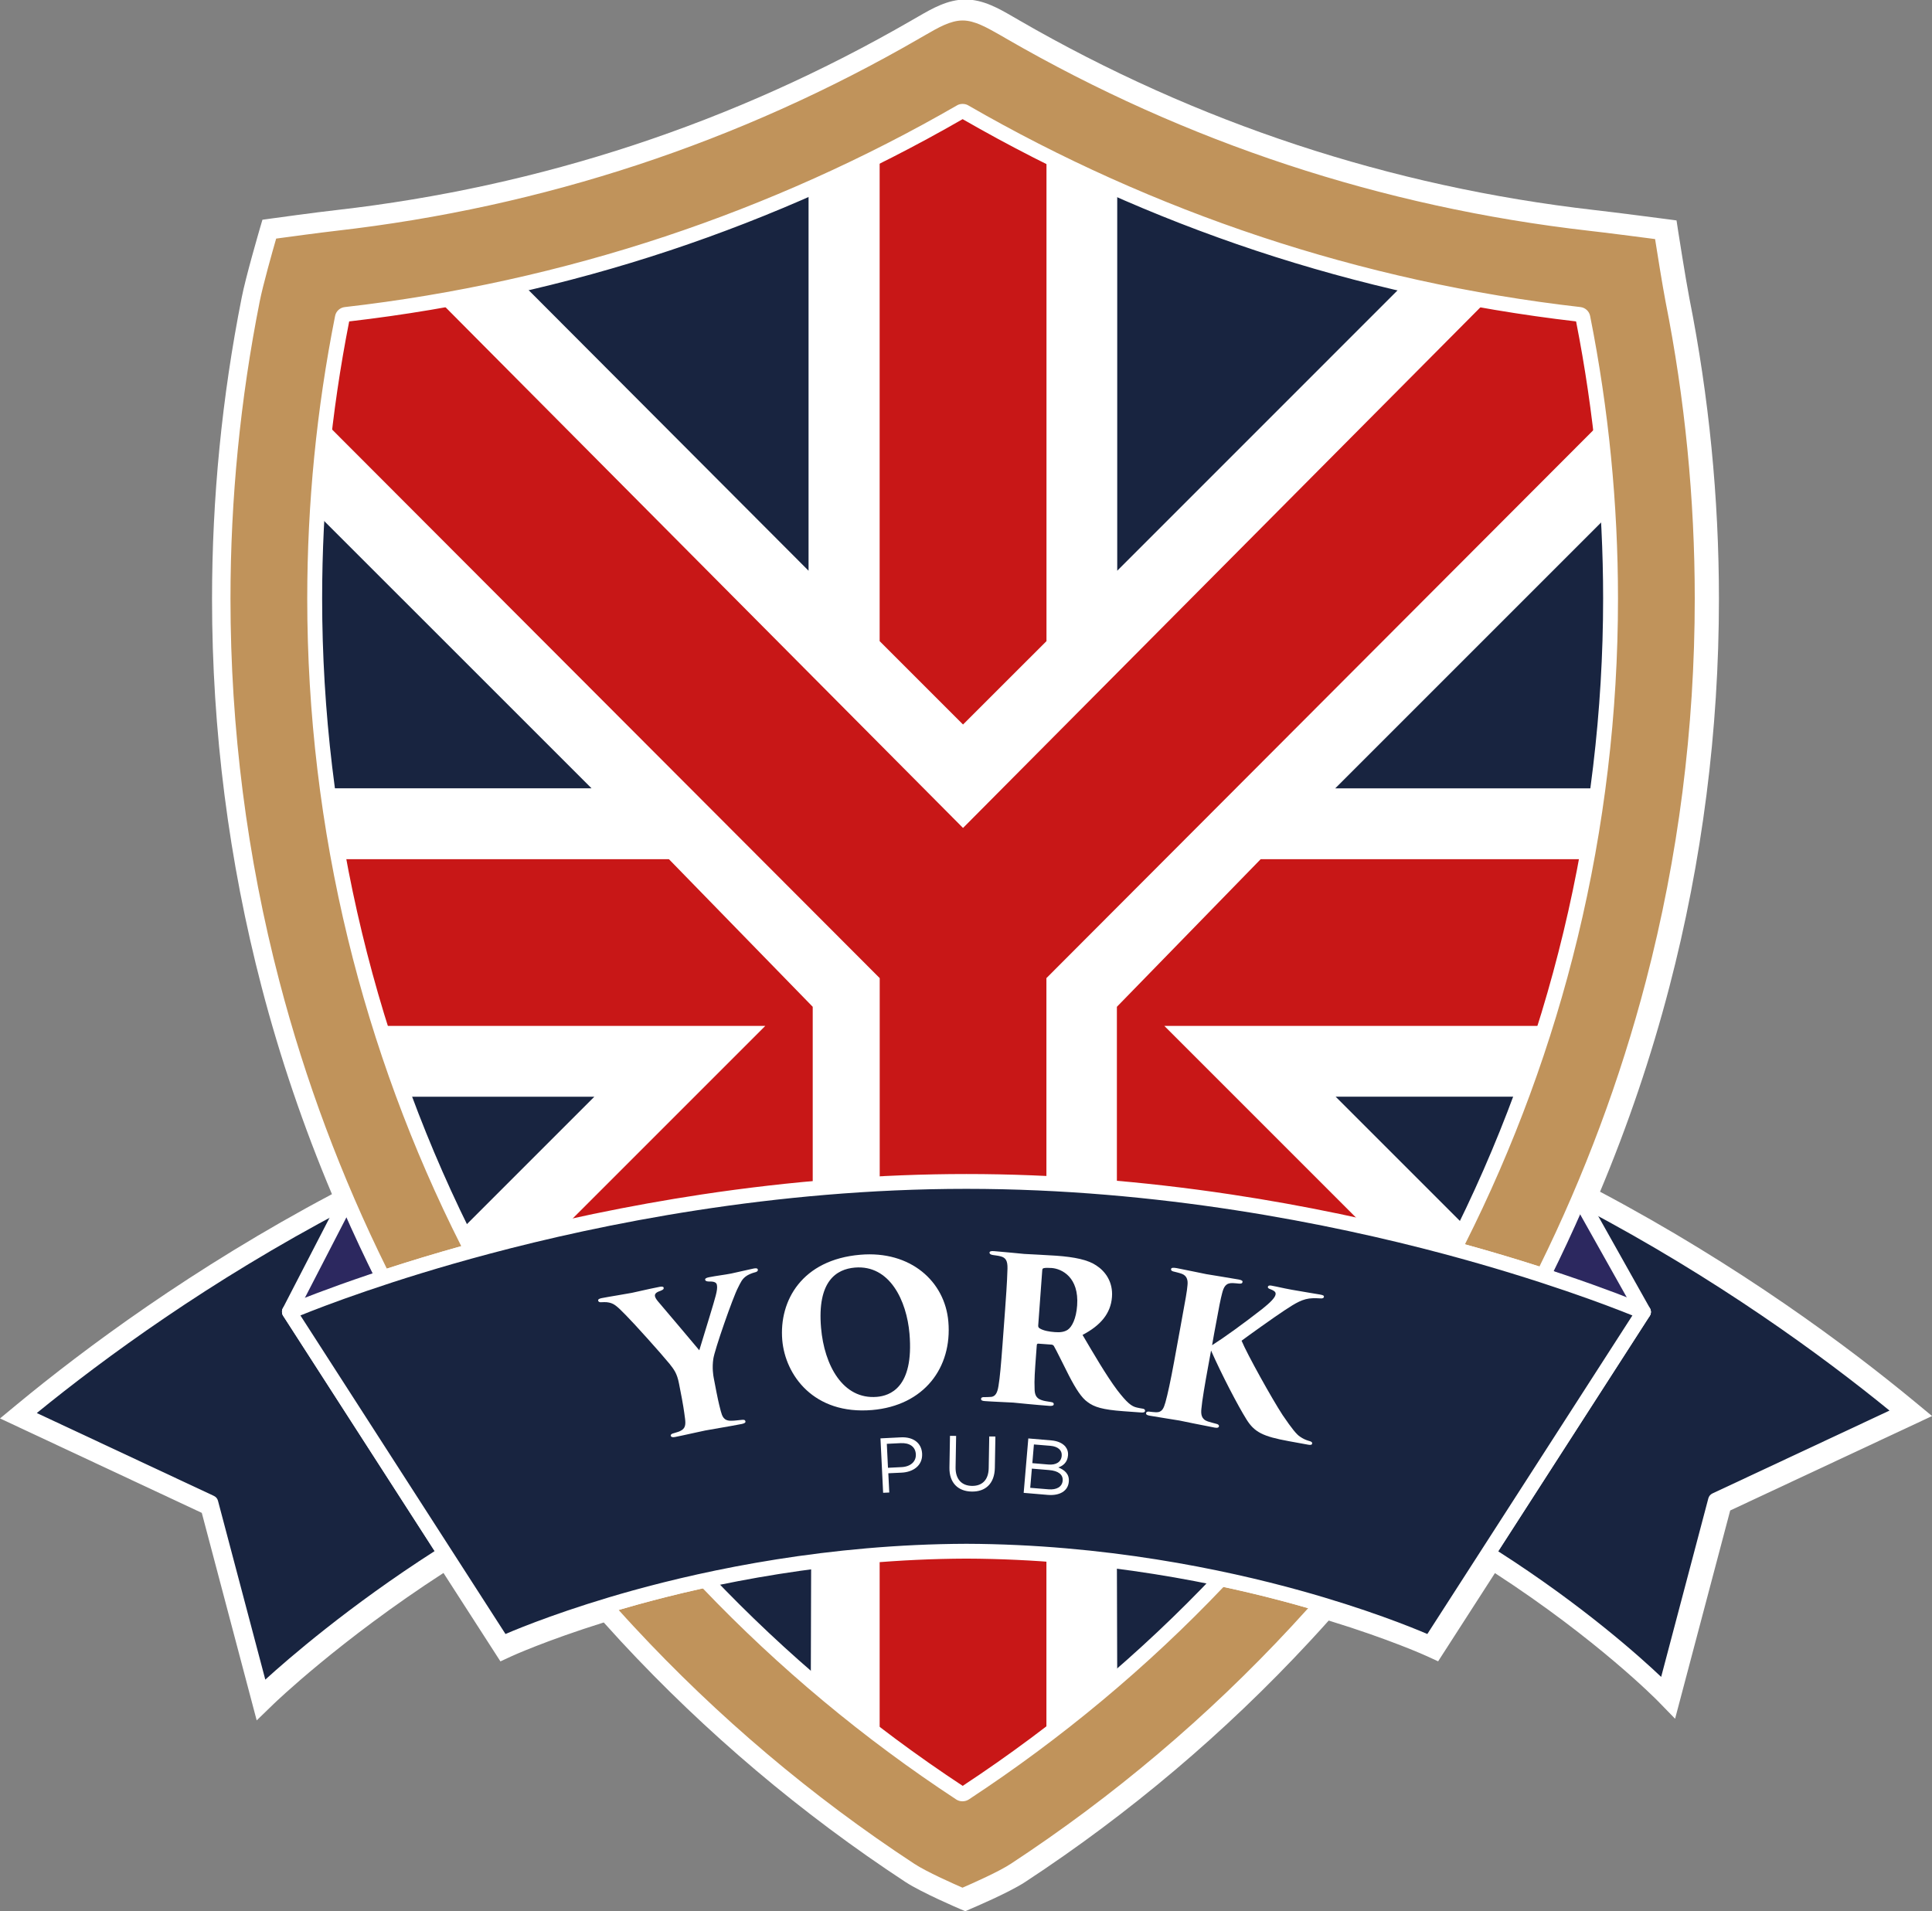
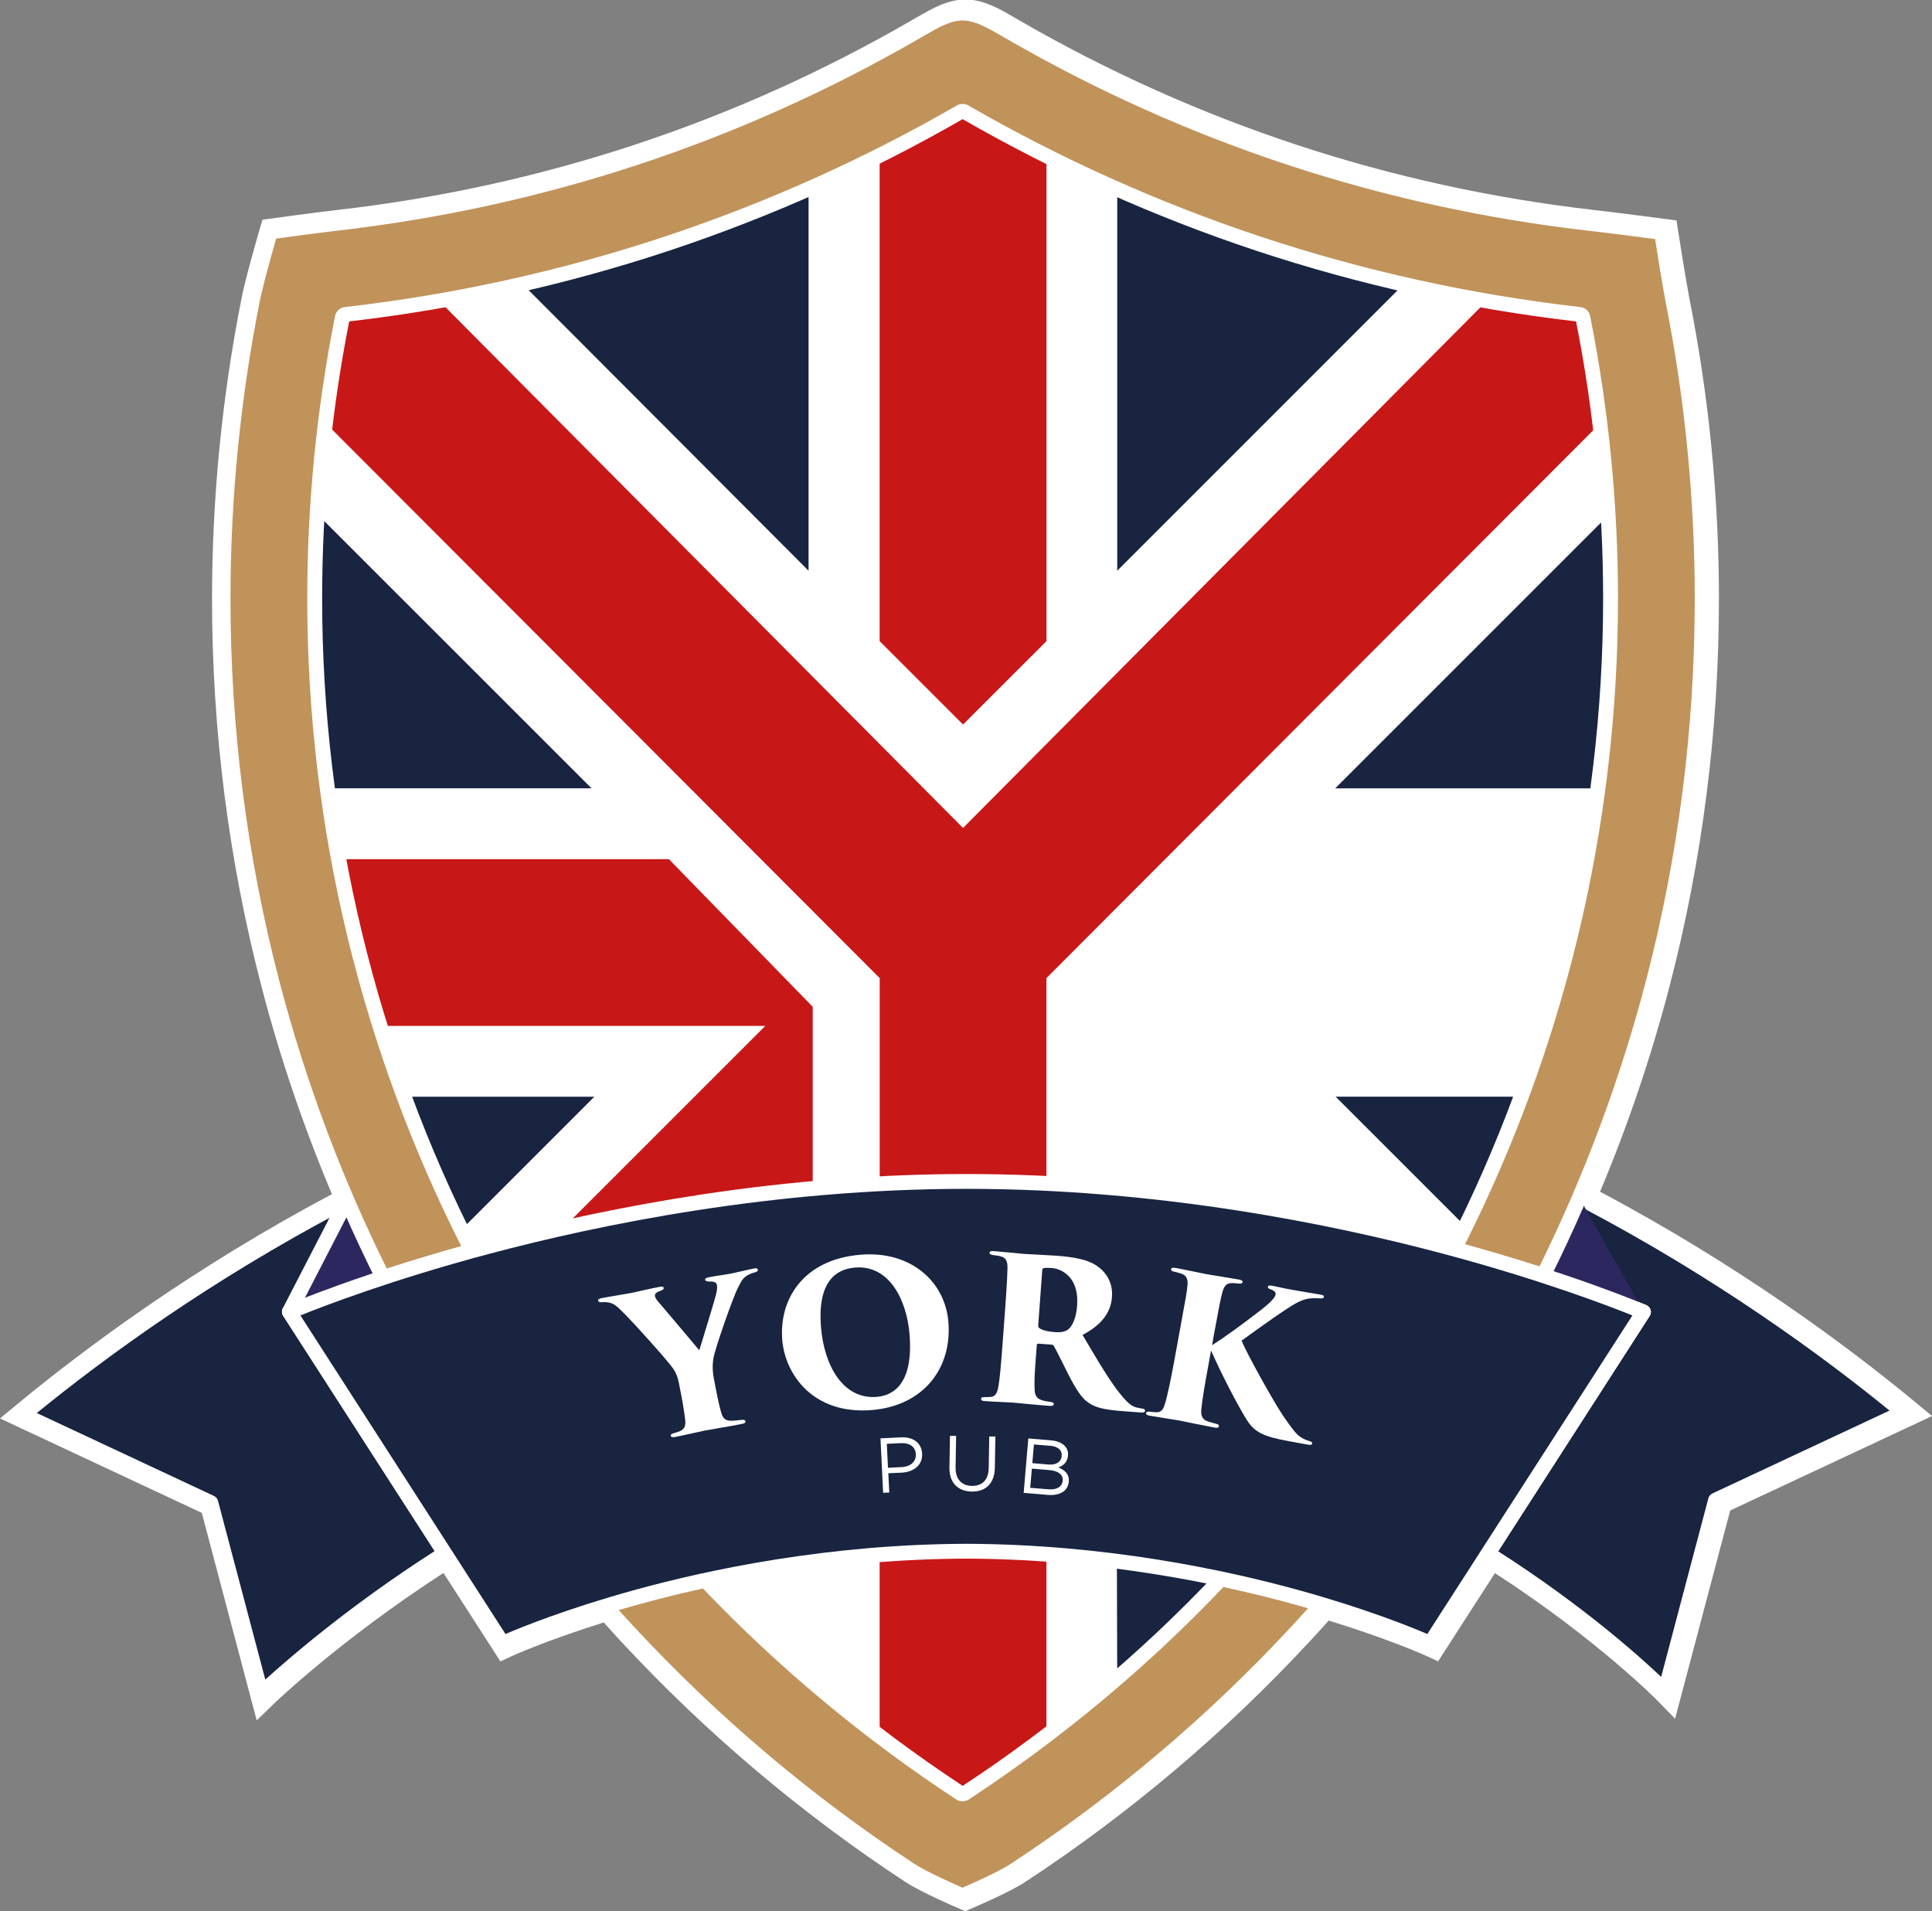
<svg xmlns="http://www.w3.org/2000/svg" version="1.1" id="Capa_1" x="0px" y="0px" viewBox="0 0 282.91 279.89" style="enable-background:new 0 0 282.91 279.89;" xml:space="preserve">
  <rect x="0" y="0" width="282.91" height="279.89" fill="#808080" stroke="none" />
  <style type="text/css">
	.st0{fill:#FFFFFF;}
	.st1{fill:#182440;}
	.st2{fill:#2C285F;}
	.st3{fill:#C81717;}
	.st4{fill:#C0935B;}
</style>
  <g>
    <g>
      <path class="st0" d="M231.68,175.46c0,0,0,0,0.15-0.36c4.31-10.07,7.86-20.44,10.63-31.03c4.78-18.31,7.21-37.27,7.21-56.36    c0-14.64-1.45-29.35-4.3-43.71c-0.56-2.92-1.65-9.9-1.65-9.9s-7.5-0.98-10.47-1.32c-30.17-3.45-58.75-12.87-84.97-28.02    l-0.09-0.05c-2.07-1.15-4.41-2.74-6.79-2.74h-0.04c-2.37,0-4.72,1.59-6.79,2.74l-0.09,0.05c-26.22,15.15-54.81,24.57-84.96,28.02    c-2.99,0.34-9.5,1.23-9.5,1.23s-2.07,7.07-2.63,9.99c-2.85,14.36-4.3,29.06-4.3,43.71c0,19.09,2.42,38.05,7.21,56.36    c2.83,10.84,6.49,21.45,10.93,31.74c-21.21,11.06-37.83,23.49-47.44,31.43l27.5,12.87l7.39,27.95c0,0,10.37-10.08,26.88-20.52    l8.48,13.17c0,0,5.83-2.68,15.75-5.66c-0.24,0.07-0.49,0.15-0.72,0.22c1.11,1.25,2.23,2.5,3.37,3.72    c12.3,13.26,26.19,25,41.29,34.92c2.27,1.49,7.63,3.76,7.63,3.76s5.4-2.28,7.68-3.77c15.09-9.91,28.98-21.65,41.28-34.91    c1.22-1.32,2.42-2.65,3.61-3.99c-0.01,0-0.02,0-0.02-0.01c10.04,3,15.94,5.71,15.94,5.71l8.46-13.14    c16.52,10.44,25.94,20.14,25.94,20.14l7.39-27.95l27.5-12.87C269.52,198.95,252.89,186.52,231.68,175.46z M103.7,231.47     M221.14,185.21C221.13,185.2,221.13,185.2,221.14,185.21C221.13,185.2,221.13,185.2,221.14,185.21z M220.33,184.96    c-0.01,0-0.01,0-0.02,0C220.32,184.96,220.33,184.96,220.33,184.96z M241.07,192.19C241.07,192.19,241.08,192.19,241.07,192.19    L241.07,192.19z M240.21,191.83L240.21,191.83L240.21,191.83z M240.51,191.96C240.52,191.96,240.52,191.96,240.51,191.96    C240.52,191.96,240.52,191.96,240.51,191.96z M240.6,191.99C240.61,192,240.61,192,240.6,191.99    C240.61,192,240.61,192,240.6,191.99z M240.82,192.09c0.01,0,0.01,0,0.02,0.01C240.83,192.09,240.83,192.09,240.82,192.09z     M240.91,192.12c0.01,0,0.02,0.01,0.03,0.01C240.93,192.13,240.92,192.13,240.91,192.12z M240.96,192.14    c0.01,0.01,0.03,0.01,0.04,0.02C240.98,192.15,240.97,192.15,240.96,192.14z M241.01,192.17c0.01,0.01,0.02,0.01,0.03,0.01    C241.03,192.18,241.02,192.17,241.01,192.17z" />
      <path class="st0" d="M141.35,279.89l-0.79-0.34c-0.23-0.1-5.55-2.37-7.95-3.93c-15.24-10-29.26-21.86-41.67-35.24    c-0.82-0.89-1.67-1.82-2.53-2.78c-8.47,2.65-13.48,4.93-13.53,4.96l-1.6,0.74l-8.34-12.95c-15.16,9.82-24.75,19.07-24.85,19.17    l-2.5,2.42l-8.04-30.39L0,207.72l2.48-2.05c9.83-8.12,25.71-19.96,46.13-30.79c-4.15-9.84-7.61-20.02-10.29-30.3    c-4.82-18.47-7.27-37.61-7.27-56.87c0-14.78,1.46-29.62,4.34-44.11c0.57-2.97,2.59-9.87,2.67-10.16l0.37-1.26L39.73,32    c0.27-0.04,6.58-0.91,9.56-1.24c29.88-3.41,58.2-12.75,84.17-27.76l0.12-0.07c0.29-0.16,0.59-0.33,0.89-0.51    c2.02-1.17,4.31-2.49,6.89-2.49h0.04c2.57,0,4.87,1.32,6.89,2.49c0.3,0.17,0.6,0.35,0.89,0.51L149.29,3    c25.98,15,54.3,24.34,84.19,27.76c2.96,0.33,10.2,1.28,10.51,1.32l1.51,0.2l0.23,1.51c0.01,0.07,1.09,6.98,1.64,9.83    c2.88,14.48,4.34,29.32,4.34,44.09c0,19.26-2.45,38.4-7.27,56.87c-2.65,10.16-6.06,20.22-10.14,29.94    c20.42,10.83,36.31,22.67,46.14,30.8l2.48,2.05l-29.56,13.83l-8.07,30.5l-2.51-2.58c-0.09-0.09-8.82-8.99-23.87-18.75l-8.32,12.92    l-1.61-0.74c-0.05-0.03-5.41-2.47-14.41-5.23c-0.93,1.04-1.86,2.06-2.78,3.05c-12.41,13.38-26.42,25.23-41.66,35.23    c-2.41,1.58-7.78,3.85-8,3.94L141.35,279.89z M90.58,233.92c1.14,1.28,2.26,2.52,3.34,3.69c12.18,13.14,25.95,24.78,40.91,34.6    c1.48,0.97,4.71,2.45,6.52,3.25c1.82-0.8,5.07-2.28,6.56-3.26c14.95-9.81,28.72-21.45,40.9-34.59c1.19-1.28,2.39-2.61,3.58-3.95    l1.5,1.32l0.58-1.93l0.03,0.01c0.05,0.01,0.1,0.03,0.15,0.04l2.89,0.86l-0.02,0.02c5.52,1.75,9.47,3.31,11.54,4.17l8.62-13.38    l1.71,1.08c11.76,7.44,19.91,14.43,23.77,17.99l6.75-25.52l25.43-11.9c-10.07-8.1-25.36-19.13-44.59-29.16l-1.66-0.87l0.88-2.09    c4.26-9.97,7.81-20.31,10.53-30.76c4.74-18.14,7.14-36.93,7.14-55.84c0-14.51-1.43-29.08-4.26-43.31    c-0.41-2.12-1.07-6.25-1.43-8.48c-2.35-0.3-6.82-0.88-8.93-1.12c-30.44-3.48-59.29-12.99-85.75-28.27l-0.08-0.05    c-0.31-0.17-0.62-0.35-0.93-0.53c-1.66-0.96-3.37-1.94-4.86-1.94h-0.04c-1.49,0-3.2,0.99-4.86,1.94    c-0.32,0.18-0.63,0.36-0.93,0.53l-0.08,0.05c-26.46,15.28-55.3,24.79-85.74,28.27c-2.12,0.24-6.09,0.77-8.15,1.05    c-0.61,2.15-1.82,6.47-2.22,8.54c-2.83,14.24-4.27,28.81-4.27,43.32c0,18.92,2.4,37.71,7.14,55.84    c2.79,10.69,6.44,21.27,10.83,31.45l0.75,1.74l-1.68,0.87c-19.23,10.03-34.52,21.06-44.58,29.15L33,218.67l6.77,25.6    c4.05-3.6,12.74-10.9,24.68-18.46l1.71-1.08l8.64,13.42c1.95-0.81,5.59-2.25,10.65-3.89l-0.02-0.02l3.04-0.92    c0.16-0.05,0.31-0.09,0.47-0.14l0.26-0.08l0.48,1.61L90.58,233.92z M240.27,194.06l0.27-0.63L240.27,194.06L240.27,194.06    L240.27,194.06L240.27,194.06l-0.02-0.01v0l-0.07-0.03l1.57-3.75l0.02,0.01l-1.18,2.86l1.23-2.84l-0.33,0.77l0.34-0.77l0.01,0    l-0.81,1.87l0.81-1.87l-0.06,0.14l0.06-0.13l-0.21,0.49l-0.94,2.25l0.17-0.38l1.01-2.34l0.06,0.02l-1.09,2.41L240.27,194.06z     M240.51,193.46l-0.19,0.47l0.31-0.72L240.51,193.46z M240.69,193.04l-0.13,0.31l0.3-0.69L240.69,193.04z M240.15,194.01    l-0.04-0.02l1.6-3.74l0.03,0.01L240.15,194.01z M240.06,193.97l-0.03-0.01l1.58-3.75l0.01,0L240.06,193.97z M239.84,193.88    l1.53-3.77l0.04,0.02l-0.79,1.88L239.84,193.88z M239.75,193.84l1.53-3.77l0.08,0.03l-0.84,1.86L239.75,193.84z M239.54,193.75    l-0.13-0.05l0.81-1.92l0.66-1.87l-0.64,1.81l0.71-1.78l0.04,0.02l-0.78,1.83L239.54,193.75z M220.54,187.15l-0.04-0.01l0.62-1.94    l0.59-1.95l0.04,0.01l-0.62,1.94L220.54,187.15z M219.75,186.91l-0.05-0.01l0.62-1.94l0.59-1.95l-0.34,1.16l0.37-1.16l-0.37,1.16    l0.37-1.16l-0.37,1.16l-0.23,0.79L219.75,186.91z" />
    </g>
    <g>
      <g>
        <path class="st1" d="M231.27,175.4c0,0-0.93,2.24-2.56,5.72c-1.62,3.49-2.75,5.66-2.75,5.66c9.32,3.02,14.7,5.35,14.7,5.35     l-22.78,35.38c16.52,10.44,25.94,20.14,25.94,20.14l7.39-27.95l27.5-12.87C269.11,198.89,252.48,186.46,231.27,175.4z" />
        <path class="st0" d="M243.83,248.74c-0.29,0-0.57-0.12-0.78-0.33c-0.09-0.1-9.54-9.73-25.74-19.98c-0.24-0.15-0.42-0.4-0.48-0.68     c-0.06-0.28-0.01-0.58,0.15-0.82l22.08-34.29c-2.06-0.83-6.74-2.65-13.42-4.82c-0.3-0.1-0.55-0.32-0.67-0.62     c-0.12-0.29-0.11-0.63,0.04-0.91c0.01-0.02,1.13-2.2,2.73-5.62c1.59-3.42,2.53-5.66,2.54-5.68c0.12-0.28,0.35-0.5,0.63-0.6     c0.29-0.1,0.6-0.08,0.87,0.06c21.15,11.03,37.58,23.25,47.64,31.56c0.29,0.24,0.43,0.6,0.39,0.97c-0.05,0.37-0.28,0.69-0.62,0.85     l-27.04,12.65l-7.26,27.45c-0.1,0.38-0.4,0.67-0.77,0.77C244.01,248.72,243.92,248.74,243.83,248.74z M219.39,227.18     c12.4,7.94,20.75,15.44,23.86,18.39l6.91-26.15c0.08-0.31,0.3-0.57,0.59-0.71l25.94-12.14c-9.89-8.06-25.31-19.35-44.89-29.67     c-0.43,1-1.15,2.63-2.11,4.67c-0.93,2-1.7,3.58-2.19,4.57c8.53,2.82,13.54,4.97,13.59,4.99c0.29,0.13,0.51,0.38,0.61,0.68     c0.09,0.3,0.05,0.64-0.13,0.9L219.39,227.18z" />
      </g>
    </g>
    <g>
      <polygon class="st2" points="240.67,192.13 231.27,175.4 225.97,186.79   " />
-       <path class="st0" d="M240.67,193.22c-0.12,0-0.25-0.02-0.37-0.07l-14.7-5.35c-0.29-0.1-0.51-0.32-0.63-0.6    c-0.12-0.28-0.11-0.6,0.02-0.87l5.3-11.39c0.17-0.37,0.54-0.61,0.94-0.63c0.41-0.02,0.79,0.2,0.99,0.55l9.39,16.73    c0.22,0.4,0.17,0.89-0.12,1.23C241.28,193.09,240.98,193.22,240.67,193.22z M227.45,186.17l10.83,3.94l-6.93-12.34L227.45,186.17z    " />
    </g>
    <g>
      <g>
        <path class="st1" d="M50.81,175.75c0,0,0.93,2.24,2.56,5.72c1.62,3.49,2.75,5.66,2.75,5.66c-9.32,3.02-13.74,4.95-13.74,4.95     l22.78,35.38C48.64,237.91,38.26,248,38.26,248l-7.39-27.95l-27.5-12.87C12.98,199.24,29.6,186.81,50.81,175.75z" />
        <path class="st0" d="M38.26,249.08c-0.1,0-0.19-0.01-0.29-0.04c-0.37-0.1-0.66-0.4-0.76-0.77l-7.26-27.45L2.91,208.17     c-0.34-0.16-0.57-0.48-0.62-0.85c-0.05-0.37,0.1-0.74,0.39-0.97c10.06-8.31,26.49-20.53,47.64-31.56     c0.27-0.14,0.59-0.16,0.87-0.06c0.29,0.1,0.52,0.32,0.63,0.6c0.01,0.02,0.94,2.26,2.54,5.68c1.59,3.42,2.72,5.6,2.73,5.62     c0.15,0.28,0.16,0.62,0.04,0.91c-0.12,0.29-0.37,0.52-0.67,0.62c-6.47,2.1-10.58,3.67-12.46,4.43l22.07,34.28     c0.16,0.24,0.21,0.54,0.15,0.82c-0.06,0.28-0.24,0.53-0.48,0.68c-16.22,10.26-26.62,20.29-26.72,20.39     C38.81,248.98,38.54,249.08,38.26,249.08z M5.39,206.93l25.94,12.14c0.29,0.14,0.51,0.39,0.59,0.71l6.93,26.19     c3.26-2.97,12.24-10.78,24.81-18.83l-22.19-34.46c-0.17-0.27-0.22-0.6-0.13-0.9c0.09-0.3,0.31-0.55,0.6-0.68     c0.17-0.08,4.19-1.82,12.64-4.6c-0.49-0.99-1.26-2.57-2.19-4.57c-0.95-2.05-1.67-3.68-2.11-4.67     C30.7,187.58,15.28,198.87,5.39,206.93z" />
      </g>
    </g>
    <g>
      <polygon class="st2" points="42.38,192.09 50.81,175.75 56.12,187.14   " />
      <path class="st0" d="M42.38,193.17c-0.31,0-0.61-0.13-0.82-0.37c-0.29-0.34-0.35-0.82-0.15-1.21l8.44-16.34    c0.19-0.37,0.58-0.59,0.99-0.59c0.41,0.01,0.79,0.25,0.96,0.63l5.3,11.39c0.13,0.28,0.14,0.59,0.02,0.88    c-0.12,0.28-0.35,0.5-0.63,0.6l-13.74,4.95C42.63,193.15,42.5,193.17,42.38,193.17z M50.76,178.21l-6.15,11.92l10.02-3.61    L50.76,178.21z" />
    </g>
    <g>
      <path class="st3" d="M128.81,22.8v71.09l12.21,12.21l12.22-12.21V22.8c-4.14-2.07-8.21-4.25-12.21-6.55    C137.02,18.55,132.95,20.73,128.81,22.8z" />
    </g>
    <g>
      <path class="st1" d="M184.36,35.67c-7.03-2.34-13.96-5.01-20.76-8v55.91l41.94-41.95C198.38,39.96,191.3,37.98,184.36,35.67z" />
    </g>
    <g>
      <path class="st1" d="M118.4,27.69c-6.78,2.99-13.7,5.65-20.72,7.99c-6.94,2.3-14,4.29-21.14,5.94l41.86,41.96V27.69z" />
    </g>
    <g>
      <path class="st1" d="M222.57,160.6h-26.99l18.88,18.88C217.47,173.33,220.17,167.03,222.57,160.6z" />
    </g>
    <g>
      <path class="st1" d="M235.77,87.1c0-3.86-0.11-7.72-0.32-11.58l-39.93,39.93h38.34C235.13,106.13,235.77,96.67,235.77,87.1z" />
    </g>
    <g>
      <path class="st1" d="M46.27,87.1c0,9.56,0.64,19.03,1.9,28.34h38.45L46.59,75.42C46.37,79.31,46.27,83.21,46.27,87.1z" />
    </g>
    <g>
      <path class="st1" d="M67.77,179.87l19.26-19.26H59.47C61.92,167.17,64.68,173.6,67.77,179.87z" />
    </g>
    <g>
-       <path class="st3" d="M199.97,179.71l-29.47-29.47h55.63c2.5-7.98,4.54-16.13,6.08-24.42h-47.6l-21.06,21.62v26.57    C176.92,175.2,189.26,177.32,199.97,179.71z" />
-     </g>
+       </g>
    <g>
      <path class="st3" d="M128.81,173.35c4.16-0.22,8.4-0.33,12.71-0.33c3.96,0,7.87,0.1,11.71,0.28v-30.06l81.05-81.21    c-0.63-5.32-1.47-10.61-2.5-15.86c-4.72-0.55-9.42-1.24-14.1-2.07h0l-76.66,77.15L64.36,44.11l0,0c-4.68,0.83-9.38,1.52-14.1,2.07    c-1.03,5.24-1.86,10.54-2.5,15.85l81.06,81.21V173.35z" />
    </g>
    <g>
      <path class="st3" d="M112.06,150.24l-29.61,29.61c10.72-2.42,23.11-4.58,36.56-5.8l0-26.61l-21.06-21.62H49.82    c1.54,8.29,3.58,16.44,6.08,24.42H112.06z" />
    </g>
    <g>
      <path class="st3" d="M140.95,227.16c-4.13,0-8.19,0.15-12.14,0.42v26.58c3.95,3.02,8.02,5.91,12.21,8.68    c4.21-2.77,8.27-5.65,12.21-8.63v-26.61C149.27,227.32,145.17,227.16,140.95,227.16z" />
    </g>
    <g>
      <path class="st1" d="M163.55,228.62l0.05,17.2c5.33-4.6,10.4-9.47,15.22-14.6C174.13,230.22,169.02,229.32,163.55,228.62z" />
    </g>
    <g>
      <path class="st4" d="M244.95,43.95c-0.56-2.92-1.65-9.9-1.65-9.9s-7.5-0.98-10.47-1.32c-30.17-3.45-58.75-12.87-84.97-28.02    l-0.09-0.05c-2.07-1.15-4.41-2.74-6.79-2.74h-0.04c-2.37,0-4.72,1.59-6.79,2.74l-0.09,0.05C107.85,19.85,79.26,29.28,49.1,32.72    c-2.99,0.34-9.5,1.23-9.5,1.23s-2.07,7.07-2.63,9.99c-2.85,14.36-4.3,29.06-4.3,43.71c0,19.09,2.42,38.05,7.21,56.36    c3.88,14.87,9.33,29.33,16.22,43.1c3.7-1.22,8.07-2.56,13.02-3.92c-14.93-29.08-23.03-61.7-23.03-95.53    c0-13.78,1.36-27.61,4.05-41.12l0.01-0.06c0.04-0.22,0.24-0.4,0.47-0.43c16.03-1.83,31.88-5.33,47.12-10.39    c14.9-4.95,29.35-11.44,42.97-19.3c0.07-0.04,0.15-0.05,0.24-0.05h0.04c0.09,0,0.17,0.02,0.24,0.05    c13.61,7.86,28.07,14.35,42.97,19.3c15.24,5.06,31.09,8.56,47.13,10.39c0.22,0.03,0.42,0.21,0.46,0.43l0.01,0.06    c2.69,13.51,4.05,27.34,4.05,41.12c0,33.73-8.05,66.25-22.89,95.26c4.92,1.34,9.3,2.66,13.04,3.88    c6.82-13.67,12.21-28.02,16.06-42.78c4.78-18.31,7.21-37.27,7.21-56.36C249.26,73.01,247.81,58.3,244.95,43.95z" />
      <path class="st0" d="M55.54,188.43l-0.42-0.84c-6.92-13.83-12.4-28.4-16.3-43.31c-4.8-18.39-7.24-37.45-7.24-56.63    c0-14.71,1.45-29.49,4.32-43.92c0.56-2.93,2.57-9.79,2.65-10.08l0.2-0.67l0.7-0.1c0.07-0.01,6.57-0.9,9.53-1.24    c30.01-3.43,58.45-12.81,84.54-27.88l0.1-0.05c0.3-0.17,0.6-0.34,0.91-0.52c1.92-1.11,4.09-2.36,6.41-2.36h0.04    c2.32,0,4.5,1.25,6.41,2.36c0.31,0.18,0.61,0.35,0.9,0.52l0.1,0.05c26.1,15.07,54.54,24.45,84.56,27.88    c2.95,0.33,10.42,1.31,10.49,1.32l0.81,0.11l0.13,0.8c0.01,0.07,1.09,7,1.64,9.86c2.87,14.42,4.32,29.2,4.32,43.91    c0,19.18-2.44,38.24-7.24,56.63c-3.86,14.8-9.29,29.26-16.14,42.99l-0.42,0.84l-0.89-0.29c-4.2-1.36-8.57-2.66-12.99-3.86    l-1.29-0.35l0.61-1.19c14.9-29.12,22.77-61.89,22.77-94.77c0-13.59-1.33-27.24-3.96-40.57c-15.97-1.85-31.77-5.35-46.95-10.39    c-14.86-4.94-29.29-11.41-42.88-19.23c-13.59,7.82-28.02,14.29-42.88,19.23c-15.19,5.05-30.98,8.54-46.95,10.39    c-2.63,13.34-3.96,26.98-3.96,40.57c0,32.98,7.92,65.85,22.91,95.04l0.61,1.19l-1.29,0.35c-4.42,1.22-8.78,2.53-12.97,3.91    L55.54,188.43z M40.44,34.94c-0.53,1.83-1.96,6.9-2.41,9.21c-2.84,14.3-4.28,28.93-4.28,43.5c0,19,2.41,37.87,7.17,56.08    c3.78,14.47,9.07,28.61,15.72,42.05c3.54-1.15,7.19-2.25,10.9-3.29c-7.23-14.31-12.81-29.45-16.6-45.04    c-3.95-16.24-5.95-33-5.95-49.8c0-13.85,1.37-27.75,4.07-41.33l0.01-0.05c0.13-0.69,0.71-1.22,1.42-1.3    c15.95-1.82,31.73-5.3,46.9-10.34c14.83-4.93,29.22-11.39,42.77-19.21l0.05-0.03c0.22-0.11,0.47-0.17,0.73-0.17h0.04    c0.26,0,0.5,0.06,0.73,0.17l0.05,0.03c13.55,7.82,27.94,14.28,42.77,19.21c15.17,5.04,30.95,8.52,46.91,10.34    c0.7,0.08,1.28,0.62,1.41,1.31l0.01,0.05c2.7,13.58,4.07,27.48,4.07,41.33c0,16.75-1.99,33.46-5.91,49.65    c-3.76,15.54-9.31,30.64-16.5,44.91c3.7,1.02,7.36,2.11,10.91,3.25c6.58-13.35,11.82-27.39,15.57-41.74    c4.76-18.22,7.17-37.09,7.17-56.08c0-14.57-1.44-29.21-4.28-43.5c-0.45-2.35-1.23-7.22-1.53-9.14c-2.02-0.26-7.29-0.95-9.65-1.21    c-30.32-3.46-59.05-12.94-85.39-28.16l-0.08-0.05c-0.3-0.17-0.61-0.34-0.92-0.53C144.54,4.06,142.72,3,140.98,3h-0.04    c-1.74,0-3.57,1.05-5.33,2.07c-0.32,0.18-0.63,0.36-0.93,0.53l-0.08,0.05C108.26,20.87,79.53,30.34,49.23,33.8    C46.86,34.07,42.21,34.7,40.44,34.94z" />
    </g>
    <g>
-       <path class="st1" d="M103.29,231.41c4.83,5.14,10.11,10.09,15.44,14.7l0.05-17.4C113.22,229.44,108.03,230.38,103.29,231.41z" />
-     </g>
+       </g>
    <g>
      <path class="st4" d="M193.42,234.92c-0.21-0.06-0.42-0.13-0.64-0.19c-0.08-0.02-0.15-0.04-0.23-0.07    c-0.16-0.05-0.32-0.09-0.49-0.14c-0.09-0.03-0.17-0.05-0.26-0.08c-0.22-0.06-0.44-0.12-0.66-0.19c-0.09-0.02-0.17-0.05-0.26-0.07    c-0.16-0.05-0.33-0.09-0.49-0.14c-0.09-0.03-0.18-0.05-0.27-0.08c-0.23-0.06-0.45-0.13-0.68-0.19c-0.09-0.02-0.18-0.05-0.26-0.07    c-0.17-0.05-0.35-0.09-0.52-0.14c-0.09-0.02-0.18-0.05-0.27-0.07c-0.24-0.06-0.47-0.13-0.71-0.19c-0.09-0.02-0.18-0.05-0.27-0.07    c-0.18-0.05-0.37-0.1-0.56-0.14c-0.09-0.02-0.17-0.05-0.26-0.07c-0.25-0.06-0.5-0.13-0.75-0.19c-0.09-0.02-0.18-0.04-0.26-0.07    c-0.2-0.05-0.4-0.1-0.6-0.15c-0.08-0.02-0.17-0.04-0.25-0.06c-0.26-0.06-0.52-0.13-0.78-0.19c-0.09-0.02-0.18-0.04-0.27-0.07    c-0.21-0.05-0.42-0.1-0.63-0.15c-0.08-0.02-0.16-0.04-0.24-0.06c-0.27-0.06-0.54-0.13-0.81-0.19c-0.09-0.02-0.19-0.04-0.28-0.06    c-0.22-0.05-0.44-0.1-0.66-0.15c-0.08-0.02-0.15-0.03-0.23-0.05c-0.28-0.06-0.55-0.12-0.83-0.18c-0.1-0.02-0.2-0.04-0.3-0.07    c-0.22-0.05-0.45-0.1-0.67-0.14c-0.06-0.01-0.12-0.03-0.18-0.04c-11.11,11.75-23.67,22.31-37.55,31.42    c-0.05,0.03-0.17,0.08-0.33,0.08c-0.07,0-0.18-0.01-0.28-0.08c-13.8-9.06-26.3-19.56-37.36-31.23c-5.55,1.21-10.48,2.54-14.65,3.8    c1.11,1.25,2.23,2.5,3.37,3.72c12.3,13.26,26.19,25,41.29,34.92c2.27,1.49,7.63,3.76,7.63,3.76s5.4-2.28,7.68-3.77    c15.09-9.91,28.98-21.65,41.28-34.91c1.22-1.32,2.42-2.65,3.61-3.99C193.48,234.94,193.45,234.93,193.42,234.92z" />
      <path class="st0" d="M140.94,278.8l-0.42-0.18c-0.22-0.09-5.48-2.33-7.8-3.85c-15.18-9.96-29.14-21.77-41.49-35.09    c-1.1-1.18-2.24-2.44-3.39-3.74l-1.12-1.27l1.62-0.49c4.78-1.45,9.74-2.74,14.73-3.83l0.6-0.13l0.42,0.44    c11.02,11.63,23.43,22.01,36.88,30.87c13.53-8.91,26-19.36,37.07-31.07l0.42-0.44l0.78,0.17c0.23,0.05,0.45,0.1,0.68,0.15    l0.3,0.07c0.28,0.06,0.56,0.12,0.84,0.18l0.23,0.05c0.22,0.05,0.45,0.1,0.67,0.15l0.28,0.06c0.27,0.06,0.54,0.13,0.82,0.19    l0.24,0.06c0.21,0.05,0.42,0.1,0.64,0.15l0.27,0.07c0.26,0.06,0.53,0.13,0.79,0.19l0.25,0.06c0.2,0.05,0.4,0.1,0.6,0.15l0.27,0.07    c0.25,0.06,0.5,0.13,0.75,0.19l0.26,0.07c0.19,0.05,0.38,0.1,0.56,0.15l0.27,0.07c0.24,0.06,0.48,0.13,0.72,0.19l0.27,0.07    c0.18,0.05,0.35,0.1,0.53,0.14l0.26,0.07c0.23,0.06,0.46,0.13,0.69,0.19l0.28,0.08c0.16,0.05,0.33,0.09,0.49,0.14l0.26,0.07    c0.22,0.06,0.44,0.13,0.66,0.19l0.26,0.08c0.17,0.05,0.33,0.1,0.49,0.14l0.23,0.07c0.22,0.06,0.43,0.13,0.64,0.19l1.72,0.51    l-1.12,1.27c-1.2,1.36-2.42,2.71-3.63,4.01c-12.36,13.32-26.31,25.13-41.48,35.08c-2.34,1.53-7.63,3.77-7.85,3.86L140.94,278.8z     M90.59,235.77c0.75,0.84,1.5,1.65,2.22,2.43c12.24,13.19,26.06,24.89,41.09,34.75c1.8,1.18,5.74,2.92,7.04,3.49    c1.3-0.56,5.27-2.31,7.08-3.5c15.02-9.86,28.84-21.55,41.08-34.74c0.81-0.88,1.64-1.78,2.46-2.69l-0.06-0.02    c-0.22-0.06-0.43-0.12-0.65-0.19l-0.26-0.07c-0.16-0.05-0.33-0.09-0.49-0.14l-0.27-0.08c-0.22-0.06-0.45-0.12-0.68-0.19    l-0.26-0.07c-0.17-0.05-0.35-0.09-0.52-0.14l-0.27-0.07c-0.23-0.06-0.47-0.13-0.71-0.19l-0.27-0.07c-0.18-0.05-0.37-0.1-0.55-0.14    l-0.26-0.07c-0.25-0.06-0.49-0.13-0.74-0.19l-0.26-0.07c-0.2-0.05-0.4-0.1-0.6-0.15l-0.25-0.06c-0.26-0.06-0.52-0.13-0.78-0.19    l-0.27-0.06c-0.21-0.05-0.42-0.1-0.63-0.15l-0.24-0.06c-0.27-0.06-0.54-0.13-0.81-0.19l-0.28-0.06c-0.22-0.05-0.44-0.1-0.66-0.15    l-0.23-0.05c-0.27-0.06-0.55-0.12-0.83-0.18l-0.3-0.06c-0.09-0.02-0.17-0.04-0.26-0.06c-11.15,11.73-23.71,22.2-37.32,31.14    c-0.26,0.17-0.59,0.26-0.92,0.26c-0.32,0-0.62-0.09-0.88-0.25c-13.53-8.88-26.02-19.29-37.14-30.94    C98.76,233.52,94.62,234.58,90.59,235.77z" />
    </g>
    <g>
      <path class="st1" d="M141.52,173.02c-54.91,0-99.14,19.12-99.14,19.12l31.24,48.52c0,0,29.01-13.36,67.9-13.49    c38.9,0.13,67.9,13.49,67.9,13.49l31.24-48.52C240.67,192.13,196.43,173.02,141.52,173.02z" />
      <path class="st0" d="M73.62,241.74c-0.36,0-0.71-0.18-0.91-0.5l-31.24-48.52c-0.17-0.27-0.22-0.6-0.13-0.9    c0.09-0.31,0.32-0.55,0.61-0.68c0.11-0.05,11.34-4.87,29.13-9.61c10.44-2.79,21.08-5,31.62-6.6c13.18-1.99,26.24-3,38.82-3    c12.58,0,25.64,1.01,38.82,3c10.54,1.59,21.18,3.81,31.62,6.6c17.79,4.74,29.02,9.56,29.13,9.61c0.29,0.13,0.51,0.38,0.61,0.68    c0.09,0.3,0.05,0.64-0.13,0.9l-31.24,48.52c-0.29,0.45-0.88,0.62-1.37,0.4c-0.07-0.03-7.35-3.36-19.25-6.65    c-10.98-3.04-28.25-6.67-48.2-6.74c-19.96,0.07-37.26,3.71-48.24,6.76c-11.89,3.3-19.13,6.6-19.2,6.64    C73.93,241.71,73.77,241.74,73.62,241.74z M141.52,226.08c20.22,0.07,37.71,3.75,48.83,6.83c9.7,2.69,16.38,5.4,18.66,6.38    l30.03-46.65c-3.31-1.34-13.34-5.2-27.69-9.03c-16.28-4.34-41.61-9.51-69.84-9.51c-28.25,0-53.59,5.18-69.88,9.52    c-14.34,3.82-24.34,7.68-27.64,9.02l30.03,46.65c2.28-0.98,8.97-3.69,18.66-6.38C103.81,229.83,121.31,226.14,141.52,226.08z" />
    </g>
    <g>
      <g>
-         <path class="st0" d="M99.43,202.62c-0.3-1.54-0.73-2.05-1.39-2.9c-1.43-1.74-5.18-5.9-6.43-7.16c-1.41-1.44-1.79-1.75-2.76-1.86     c-0.18-0.02-0.54-0.01-0.77,0c-0.29,0.03-0.46-0.06-0.49-0.23c-0.04-0.2,0.18-0.3,0.52-0.37c1.17-0.23,3.33-0.56,4.41-0.77     c0.49-0.09,2.27-0.53,4.07-0.88c0.31-0.06,0.55-0.05,0.59,0.12c0.04,0.23-0.09,0.31-0.5,0.48c-0.75,0.24-0.81,0.54-0.77,0.77     c0.04,0.2,0.17,0.44,0.45,0.77c0.62,0.74,5.42,6.38,6.04,7.15c1.1-3.62,2.09-6.78,2.41-8.02c0.17-0.66,0.25-1.17,0.17-1.54     c-0.06-0.31-0.28-0.54-1.17-0.51c-0.27-0.01-0.51-0.05-0.55-0.25c-0.03-0.17,0.12-0.29,0.58-0.38c1.17-0.23,2.16-0.33,3.24-0.54     c0.4-0.08,2.72-0.62,3.27-0.73c0.34-0.07,0.58-0.05,0.62,0.15c0.04,0.23-0.14,0.35-0.51,0.43c-0.37,0.1-0.75,0.26-1.07,0.45     c-0.74,0.47-0.93,1.01-1.32,1.77c-0.74,1.39-3.46,9.18-3.62,10.45c-0.19,1.28-0.01,2.4,0.07,2.8l0.39,2.03     c0.09,0.46,0.32,1.63,0.64,2.81c0.2,0.7,0.39,1.41,1.49,1.4c0.54,0.01,1.11-0.1,1.6-0.13c0.35-0.04,0.48,0.03,0.52,0.23     c0.03,0.14-0.09,0.28-0.52,0.37c-2.06,0.4-4.44,0.78-5.38,0.96c-0.83,0.16-3.12,0.7-4.41,0.95c-0.4,0.08-0.59,0-0.63-0.2     c-0.03-0.14,0.12-0.29,0.46-0.36c0.45-0.15,0.73-0.2,0.97-0.34c0.7-0.34,0.77-0.89,0.67-1.73c-0.15-1.22-0.37-2.51-0.46-2.96     L99.43,202.62z" />
+         <path class="st0" d="M99.43,202.62c-0.3-1.54-0.73-2.05-1.39-2.9c-1.43-1.74-5.18-5.9-6.43-7.16c-1.41-1.44-1.79-1.75-2.76-1.86     c-0.18-0.02-0.54-0.01-0.77,0c-0.29,0.03-0.46-0.06-0.49-0.23c-0.04-0.2,0.18-0.3,0.52-0.37c1.17-0.23,3.33-0.56,4.41-0.77     c0.49-0.09,2.27-0.53,4.07-0.88c0.31-0.06,0.55-0.05,0.59,0.12c0.04,0.23-0.09,0.31-0.5,0.48c-0.75,0.24-0.81,0.54-0.77,0.77     c0.04,0.2,0.17,0.44,0.45,0.77c0.62,0.74,5.42,6.38,6.04,7.15c1.1-3.62,2.09-6.78,2.41-8.02c0.17-0.66,0.25-1.17,0.17-1.54     c-0.06-0.31-0.28-0.54-1.17-0.51c-0.27-0.01-0.51-0.05-0.55-0.25c-0.03-0.17,0.12-0.29,0.58-0.38c1.17-0.23,2.16-0.33,3.24-0.54     c0.4-0.08,2.72-0.62,3.27-0.73c0.34-0.07,0.58-0.05,0.62,0.15c0.04,0.23-0.14,0.35-0.51,0.43c-0.37,0.1-0.75,0.26-1.07,0.45     c-0.74,0.47-0.93,1.01-1.32,1.77c-0.74,1.39-3.46,9.18-3.62,10.45c-0.19,1.28-0.01,2.4,0.07,2.8l0.39,2.03     c0.09,0.46,0.32,1.63,0.64,2.81c0.2,0.7,0.39,1.41,1.49,1.4c0.54,0.01,1.11-0.1,1.6-0.13c0.35-0.04,0.48,0.03,0.52,0.23     c0.03,0.14-0.09,0.28-0.52,0.37c-2.06,0.4-4.44,0.78-5.38,0.96c-0.83,0.16-3.12,0.7-4.41,0.95c-0.4,0.08-0.59,0-0.63-0.2     c-0.03-0.14,0.12-0.29,0.46-0.36c0.45-0.15,0.73-0.2,0.97-0.34c0.7-0.34,0.77-0.89,0.67-1.73c-0.15-1.22-0.37-2.51-0.46-2.96     z" />
      </g>
      <g>
        <path class="st0" d="M114.55,196.25c-0.49-5.8,2.91-11.78,11.43-12.5c7.36-0.63,12.39,3.91,12.89,9.79     c0.58,6.75-3.56,12.3-11.16,12.95C119.16,207.21,114.99,201.38,114.55,196.25z M133.18,195.31c-0.41-4.81-2.88-10.12-8.01-9.68     c-2.67,0.23-5.53,1.96-4.94,8.83c0.47,5.48,3.2,10.53,8.19,10.1C130.22,204.4,133.86,203.31,133.18,195.31z" />
      </g>
      <g>
        <path class="st0" d="M147.18,191.79c0.33-4.5,0.31-5.08,0.35-6.01c0.03-1.19-0.29-1.6-0.98-1.79c-0.43-0.12-0.89-0.15-1.15-0.2     c-0.35-0.05-0.51-0.18-0.5-0.36c0.01-0.17,0.22-0.25,0.66-0.21c1.25,0.09,4.03,0.38,4.43,0.41c0.55,0.04,3.34,0.16,4.68,0.26     c2.73,0.2,4.62,0.6,5.85,1.42c1.34,0.86,2.48,2.43,2.31,4.63c-0.18,2.44-1.71,4.19-4.31,5.55c1.58,2.68,3.47,5.94,5.09,8.1     c1.41,1.82,2.07,2.37,2.88,2.54c0.31,0.08,0.49,0.09,0.72,0.14c0.32,0.02,0.48,0.15,0.47,0.33c-0.02,0.26-0.31,0.27-0.6,0.25     l-2.61-0.19c-2.99-0.22-4.24-0.6-5.21-1.34c-0.89-0.62-1.72-1.93-2.72-3.85c-1.17-2.3-1.75-3.54-2.22-4.36     c-0.05-0.09-0.19-0.19-0.34-0.2l-1.91-0.14c-0.15-0.01-0.24,0.04-0.25,0.22l-0.11,1.48c-0.17,2.29-0.27,3.66-0.21,4.88     c0,0.76,0.16,1.41,1.01,1.68c0.4,0.15,0.72,0.17,1.29,0.27c0.46,0.06,0.51,0.18,0.5,0.36c-0.01,0.17-0.22,0.25-0.63,0.22     c-1.94-0.14-5.1-0.46-5.3-0.48c-0.35-0.03-3.17-0.14-4.15-0.22c-0.44-0.03-0.57-0.13-0.56-0.33c0.01-0.2,0.22-0.28,0.54-0.25     c0.29-0.01,0.67-0.01,0.99-0.04c0.59-0.1,0.86-0.61,1.02-1.59c0.21-1.21,0.38-3.24,0.59-6.05L147.18,191.79z M152.03,194.09     c-0.02,0.23,0.06,0.35,0.23,0.45c0.53,0.33,1.39,0.48,2.21,0.54c0.78,0.06,1.37-0.02,1.86-0.33c0.64-0.42,1.26-1.63,1.4-3.57     c0.3-4.12-2.23-5.38-3.74-5.49c-0.46-0.03-0.96-0.04-1.17,0.03c-0.12,0.05-0.18,0.07-0.2,0.31L152.03,194.09z" />
      </g>
      <g>
        <path class="st0" d="M177.49,197c1.84-1.17,4.64-3.2,7.37-5.33c1.14-0.91,1.83-1.61,1.92-2.07c0.06-0.31-0.03-0.51-0.69-0.78     c-0.25-0.08-0.47-0.18-0.43-0.38c0.03-0.14,0.19-0.23,0.5-0.17c1.29,0.24,1.39,0.31,3.02,0.61c1.66,0.3,3.76,0.63,4.13,0.7     c0.49,0.09,0.59,0.17,0.55,0.37c-0.03,0.14-0.19,0.23-0.57,0.19c-0.44-0.02-0.7-0.04-1.06-0.02c-1.45,0.03-2.53,0.72-4.14,1.78     c-1.55,1.02-5.39,3.77-6.28,4.44c0.8,1.95,4.47,8.54,6.01,10.89c1.4,2.06,2.05,2.83,2.53,3.15c0.47,0.32,0.8,0.47,1.25,0.61     c0.4,0.1,0.58,0.2,0.54,0.42s-0.3,0.21-0.62,0.15l-2.8-0.51c-3.78-0.69-5.02-1.31-6.19-3.18c-1.26-2.01-3.64-6.58-5.19-10.09     l-0.46,2.52c-0.41,2.23-0.86,4.84-0.96,6.06c-0.07,0.73-0.01,1.48,0.94,1.8c0.39,0.13,0.84,0.24,1.21,0.34     c0.34,0.06,0.46,0.23,0.43,0.38c-0.03,0.14-0.17,0.27-0.6,0.19c-1.89-0.35-4.93-0.99-5.19-1.04c-0.14-0.03-3.42-0.54-4.36-0.71     c-0.37-0.07-0.56-0.16-0.52-0.39c0.04-0.2,0.25-0.25,0.57-0.19c0.29,0.02,0.58,0.08,0.9,0.08c0.91,0.02,1.12-0.65,1.36-1.46     c0.33-1.18,0.76-3.17,1.27-5.95l0.92-5.03c0.81-4.43,0.96-5.23,1.04-6.17c0.09-0.81-0.13-1.38-0.79-1.65     c-0.41-0.16-0.79-0.23-1.07-0.31c-0.37-0.07-0.59-0.17-0.54-0.42c0.03-0.17,0.28-0.22,0.82-0.12c1.23,0.23,4.13,0.85,4.33,0.88     c0.26,0.05,3.73,0.6,4.76,0.79c0.49,0.09,0.58,0.22,0.55,0.37c-0.04,0.2-0.2,0.26-0.57,0.22c-0.26-0.02-0.43-0.05-0.87-0.07     c-1.03-0.04-1.32,0.59-1.55,1.49c-0.23,0.9-0.36,1.47-1.17,5.91L177.49,197z" />
      </g>
    </g>
    <g>
      <g>
        <path class="st0" d="M128.93,210.64l2.99-0.15c1.8-0.09,3.03,0.81,3.11,2.39l0,0.02c0.08,1.72-1.31,2.68-3.01,2.76l-1.94,0.09     l0.14,2.82l-0.9,0.04L128.93,210.64z M132.01,214.85c1.32-0.06,2.15-0.81,2.1-1.86l0-0.02c-0.06-1.14-0.94-1.69-2.23-1.63     l-2.02,0.1l0.17,3.51L132.01,214.85z" />
      </g>
      <g>
        <path class="st0" d="M139.03,214.91l0.08-4.64l0.9,0.01l-0.08,4.59c-0.03,1.72,0.87,2.71,2.4,2.73c1.47,0.02,2.42-0.85,2.45-2.6     l0.08-4.64l0.9,0.01l-0.08,4.58c-0.04,2.33-1.39,3.52-3.39,3.48C140.31,218.4,138.99,217.17,139.03,214.91z" />
      </g>
      <g>
        <path class="st0" d="M150.58,210.65l3.39,0.29c0.91,0.08,1.6,0.4,2.02,0.88c0.3,0.37,0.45,0.81,0.4,1.32l0,0.02     c-0.09,1.03-0.77,1.52-1.42,1.74c0.92,0.36,1.64,0.97,1.54,2.07l0,0.02c-0.12,1.36-1.33,2.07-3.07,1.93l-3.54-0.3L150.58,210.65z      M153.53,218.1c1.21,0.1,2-0.37,2.08-1.26l0-0.02c0.07-0.86-0.61-1.43-2-1.54l-2.51-0.21l-0.24,2.81L153.53,218.1z      M153.52,214.47c1.08,0.09,1.87-0.33,1.95-1.27l0-0.02c0.07-0.78-0.52-1.35-1.65-1.45l-2.42-0.2l-0.23,2.74L153.52,214.47z" />
      </g>
    </g>
  </g>
</svg>